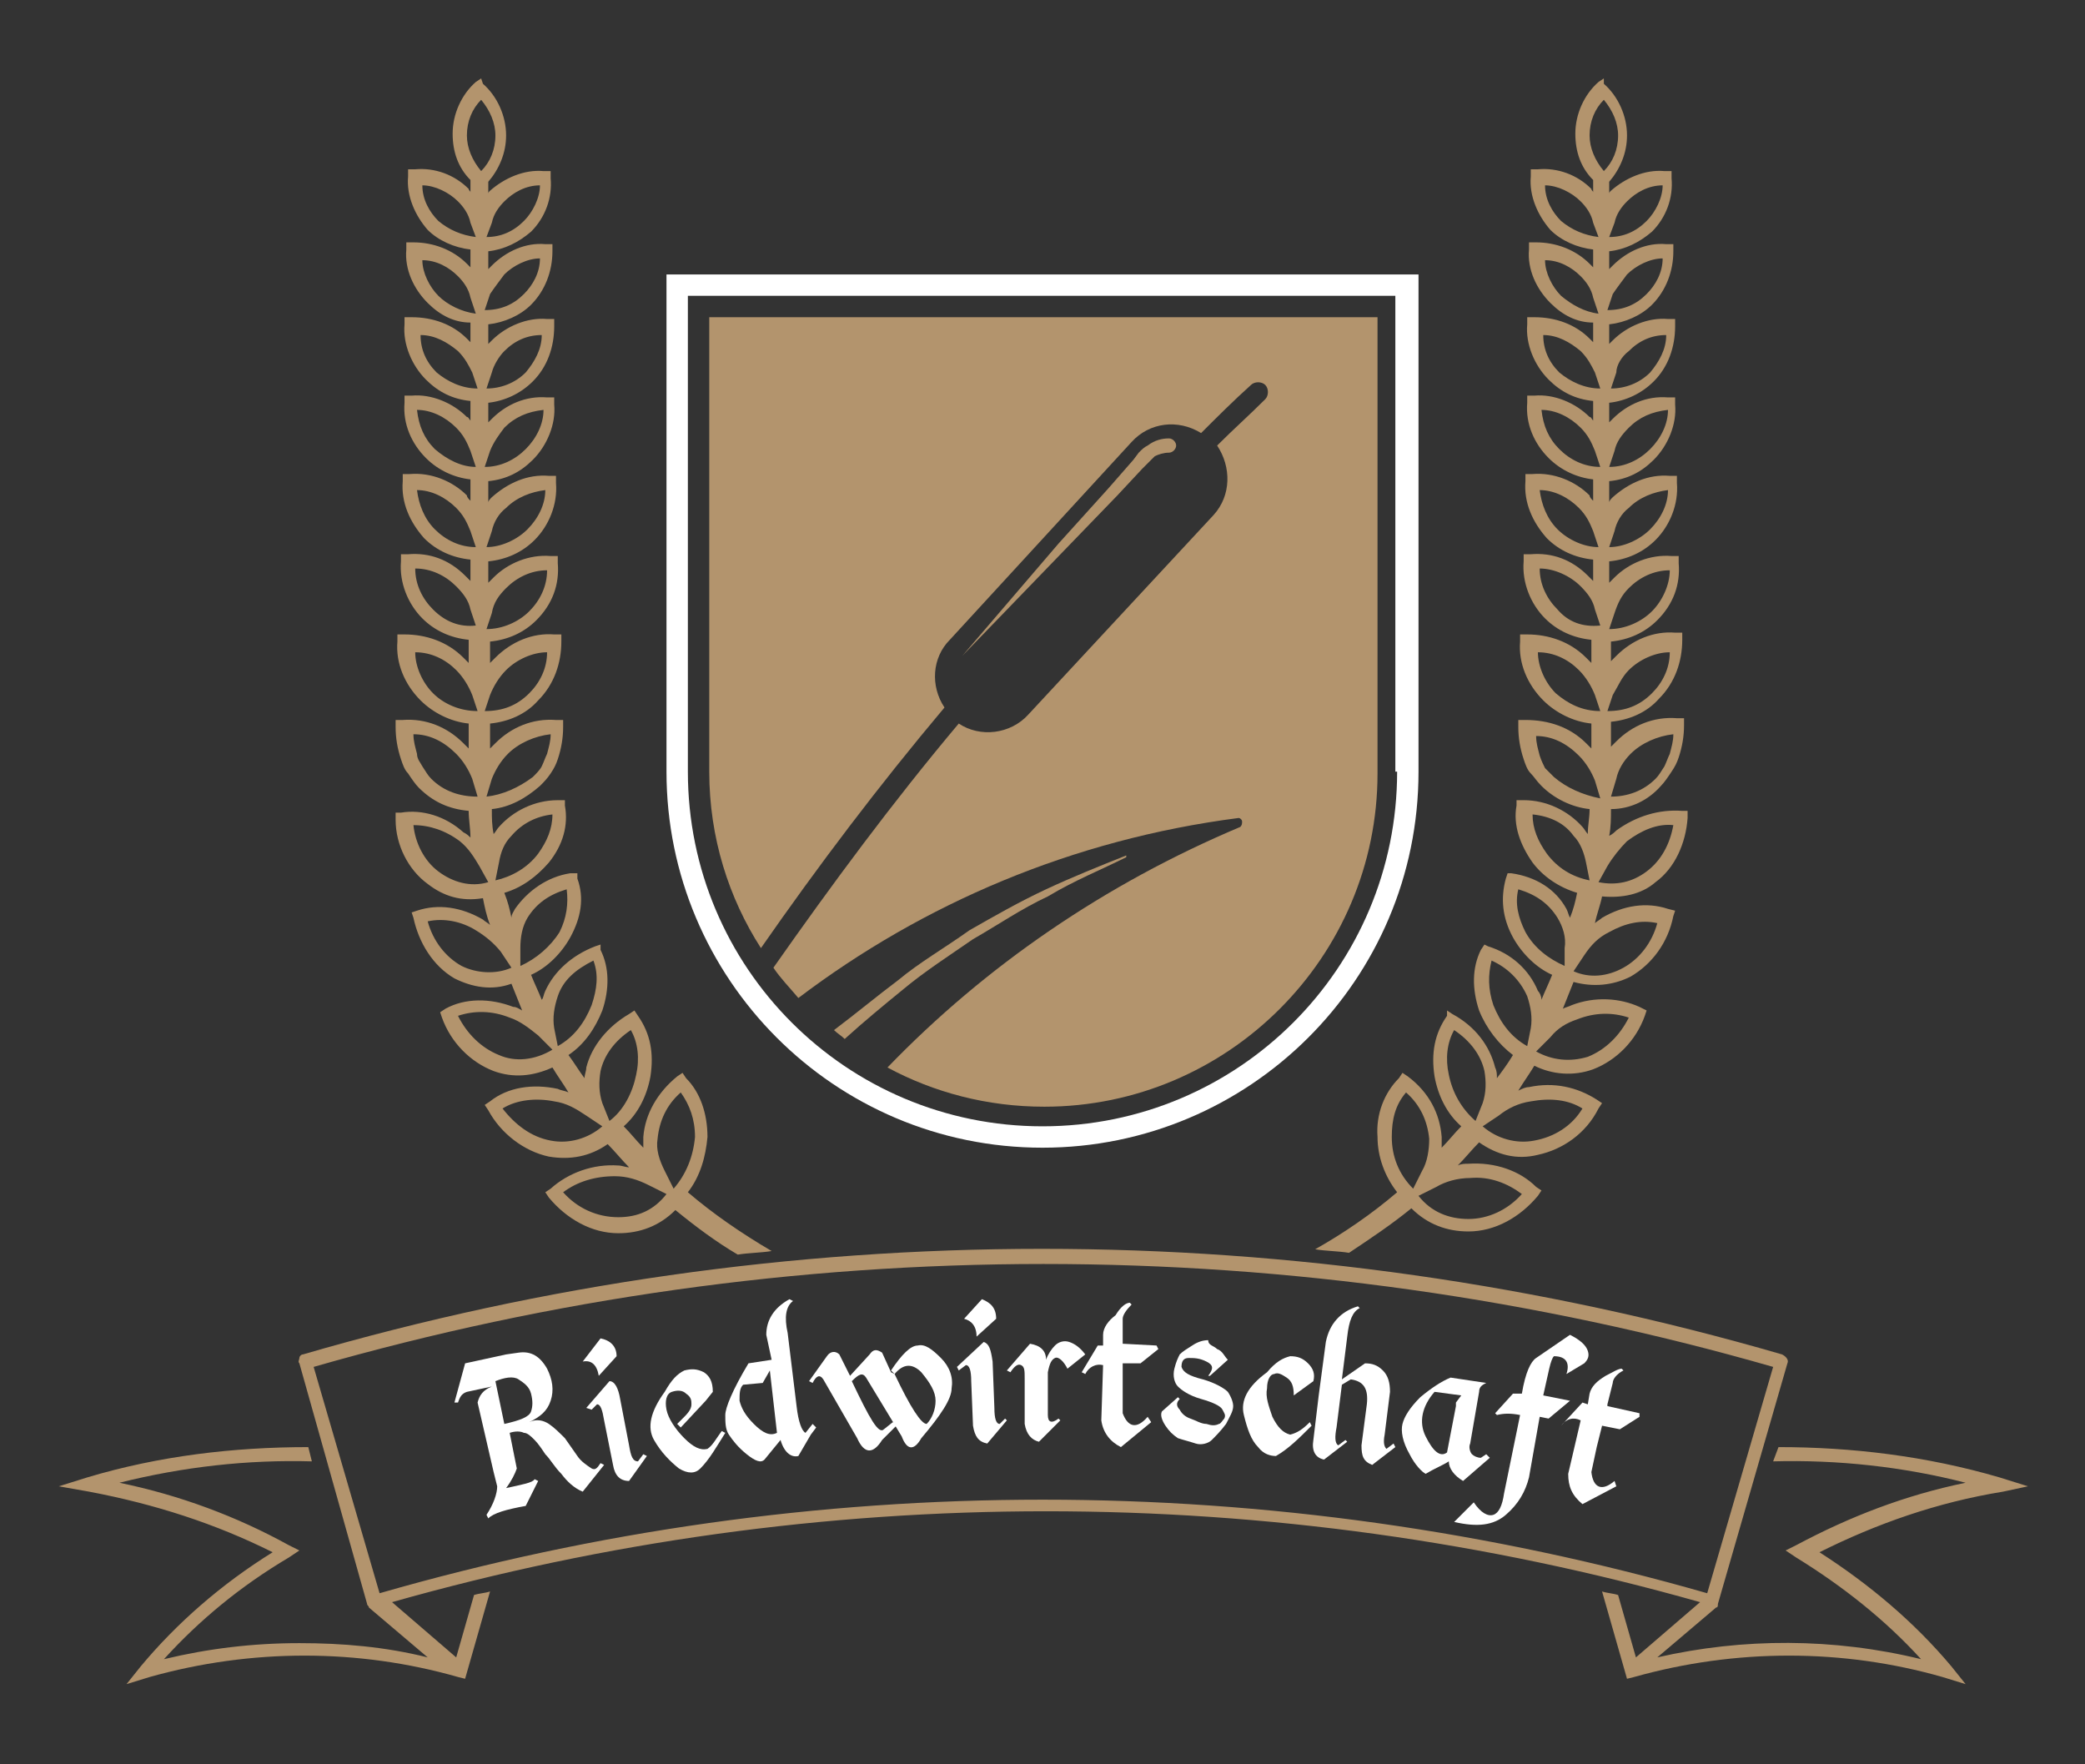
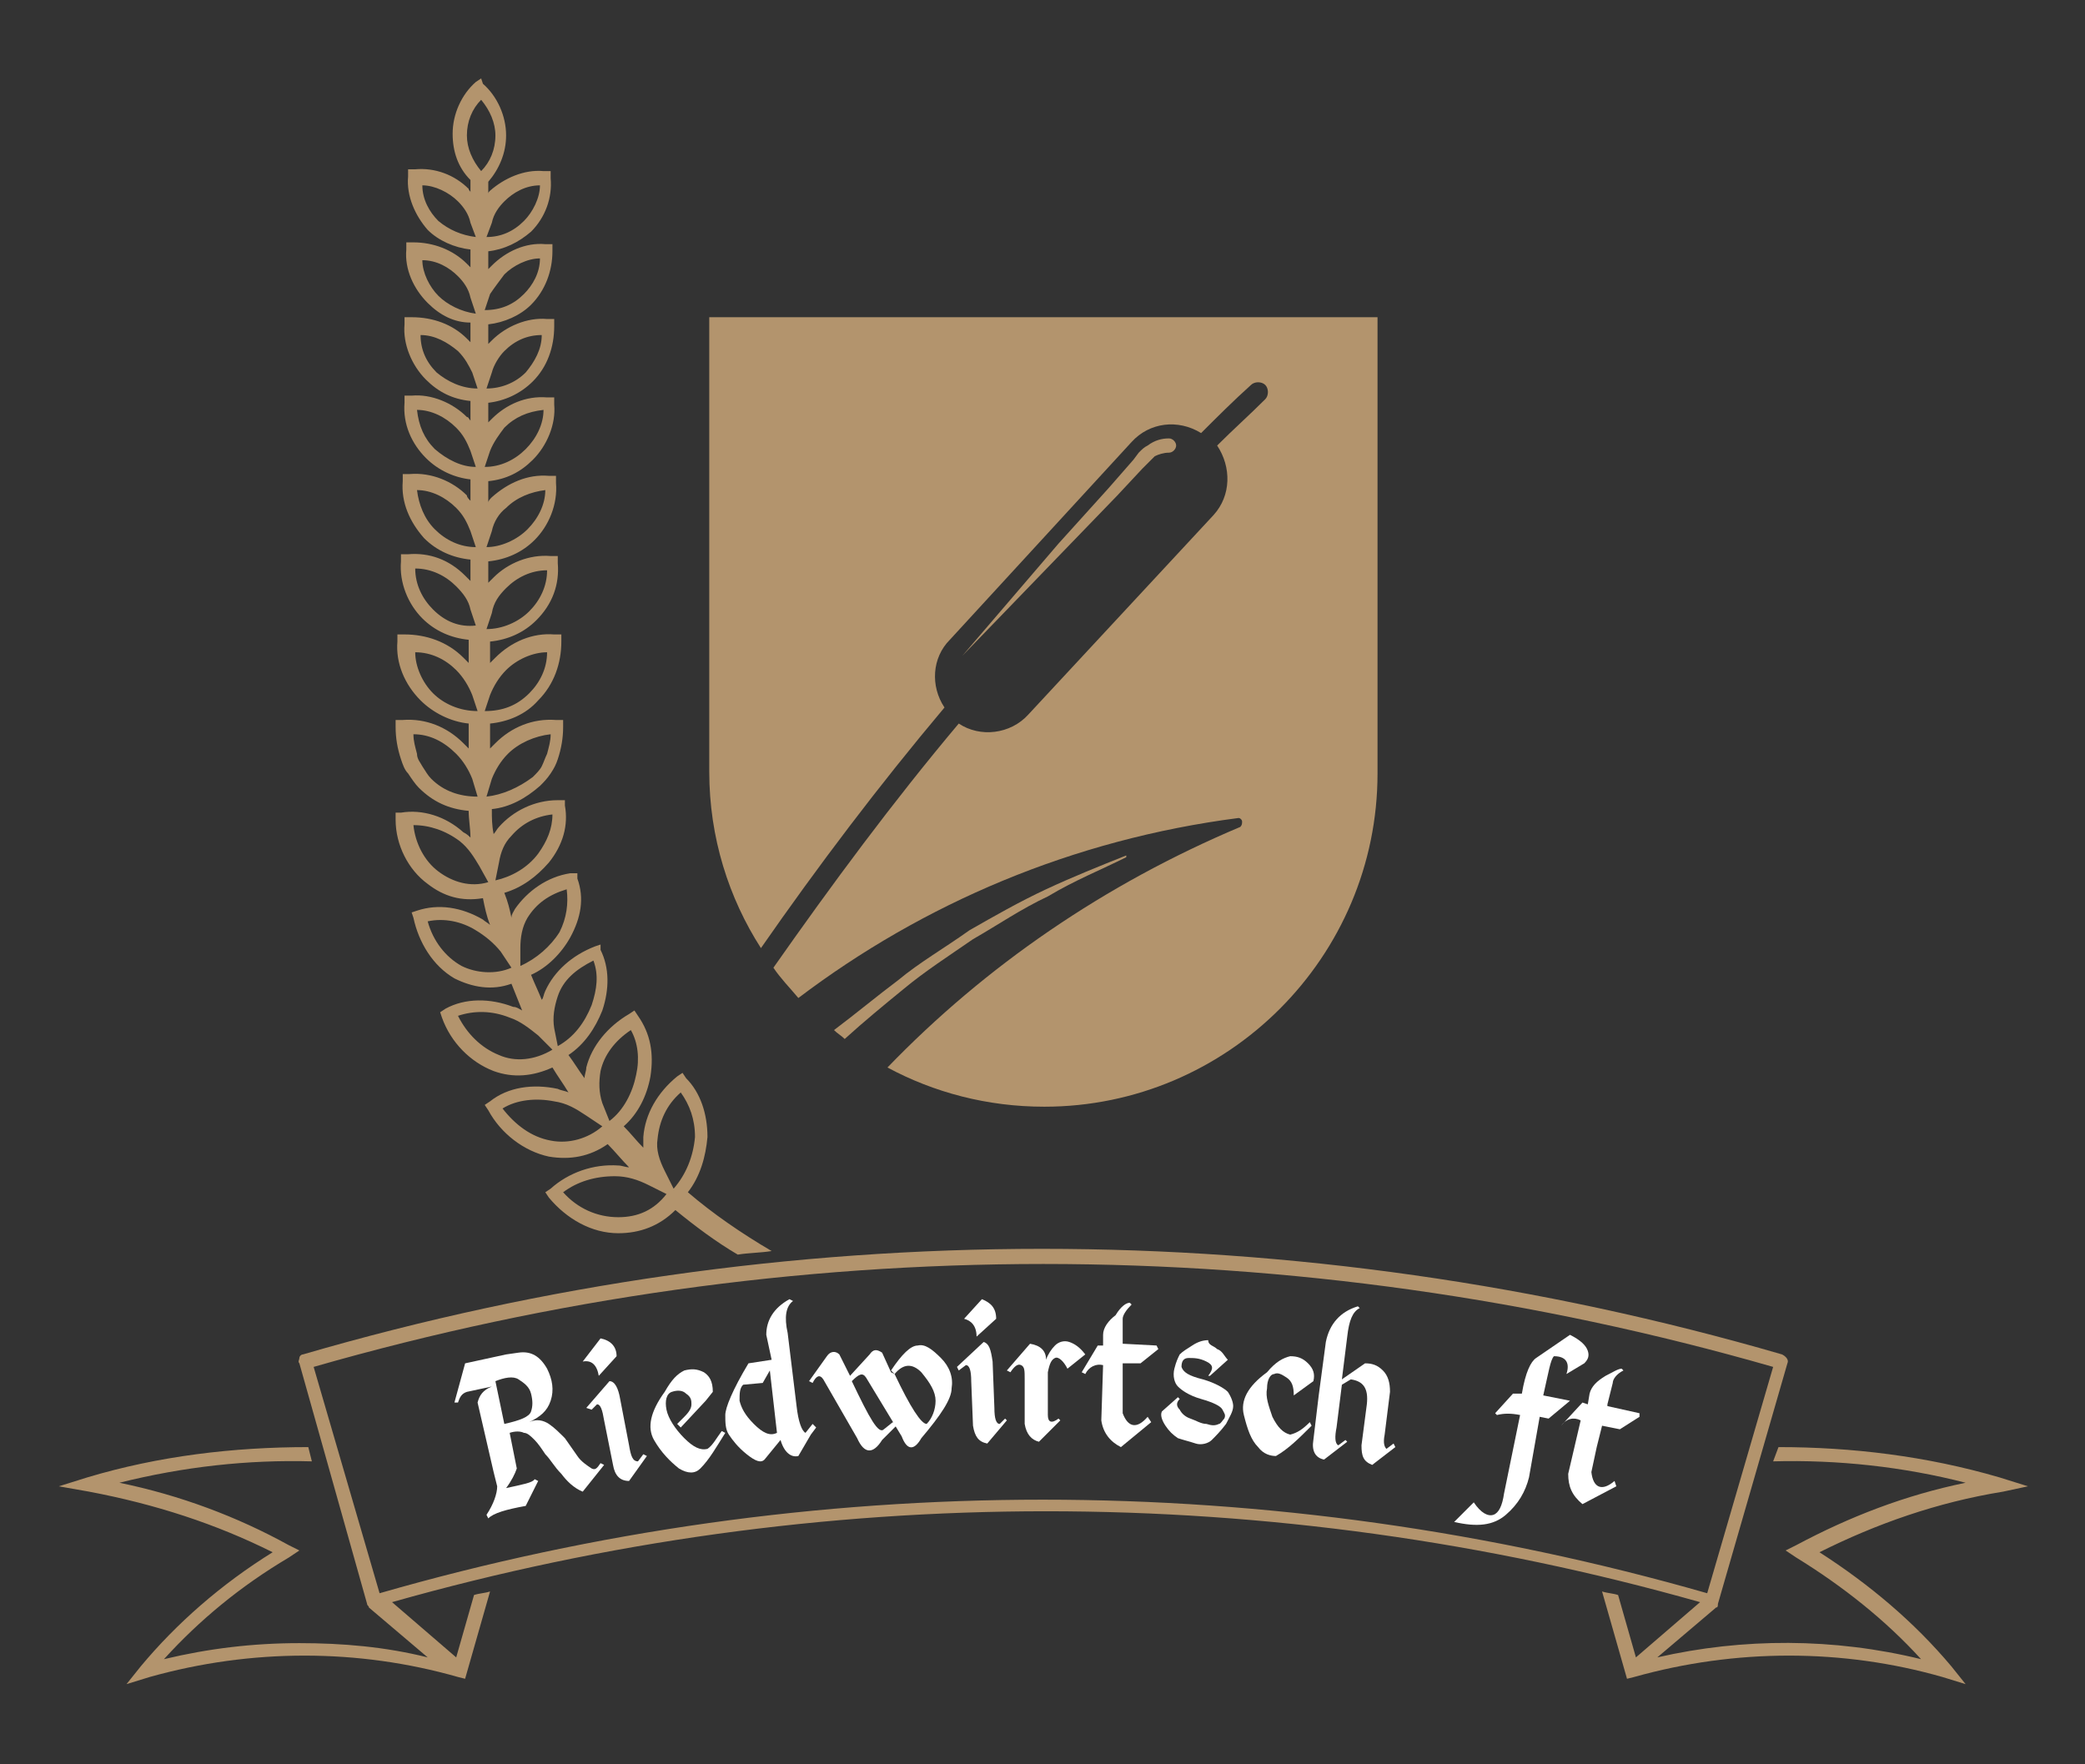
<svg xmlns="http://www.w3.org/2000/svg" version="1.1" id="Layer_1" x="0px" y="0px" viewBox="0 0 117 99" style="enable-background:new 0 0 117 99;" xml:space="preserve">
  <rect x="0" y="0" width="117" height="99" fill="#333333" stroke="none" />
  <style type="text/css">
	.st0{fill:#FFFFFF;}
	.st1{fill:#B3946D;}
</style>
  <g>
    <g id="Wappen_2_">
-       <path class="st0" d="M78.4,15.4H38.6h-1.2v1.2v26.7c0,11.6,9.4,21.1,21.1,21.1c11.6,0,21.1-9.4,21.1-21.1V16.6v-1.2H78.4z     M78.4,43.3c0,11-8.9,19.9-19.9,19.9s-19.9-8.9-19.9-19.9V16.6h39.7V43.3z" />
      <path class="st1" d="M39.8,17.8v25.5c0,3.7,1.1,7.1,2.9,9.9c3.2-4.6,6.6-9.1,10.3-13.5c-0.8-1.2-0.7-2.8,0.3-3.8l10.2-11.1    c1-1.1,2.6-1.3,3.9-0.5c0.9-0.9,1.8-1.8,2.8-2.7c0.2-0.2,0.6-0.2,0.8,0c0.2,0.2,0.2,0.6,0,0.8c-0.9,0.9-1.8,1.7-2.7,2.6    c0.8,1.2,0.8,2.8-0.2,3.9L57.7,40.1c-1,1.1-2.7,1.3-3.9,0.5c-3.7,4.4-7.1,9-10.4,13.7c0.4,0.6,0.9,1.1,1.4,1.7    c7-5.3,15.4-8.9,24.7-10.1c0.1,0,0.2,0.1,0.2,0.2c0,0.1,0,0.2-0.1,0.3c-7.6,3.2-14.3,7.8-19.8,13.5c2.6,1.4,5.6,2.2,8.8,2.2    c10.3,0,18.7-8.4,18.7-18.7V17.8H39.8z" />
      <path class="st1" d="M63.2,48.1L63.2,48.1C63.3,48.1,63.3,48.1,63.2,48.1c0-0.1,0-0.1,0-0.1c-1.5,0.6-3,1.2-4.5,1.9    c-1.5,0.7-2.9,1.5-4.3,2.3C53,53.2,51.6,54,50.4,55c-1.2,0.9-2.4,1.9-3.6,2.8c0.2,0.2,0.4,0.3,0.6,0.5c1.1-1,2.2-1.9,3.3-2.8    c1.2-1,2.6-1.9,3.9-2.8c1.4-0.8,2.7-1.7,4.2-2.4C60.3,49.4,61.8,48.8,63.2,48.1z" />
      <path class="st1" d="M54,36.8C54.1,36.8,54.1,36.8,54,36.8l5.8-6l2.9-3l1.4-1.5l0.4-0.4c0.1-0.1,0.2-0.2,0.3-0.3    c0.2-0.1,0.5-0.2,0.8-0.2c0,0,0,0,0,0c0.2,0,0.4-0.2,0.4-0.4c0-0.2-0.2-0.4-0.4-0.4c-0.4,0-0.8,0.1-1.2,0.4    c-0.2,0.1-0.3,0.2-0.5,0.4l-0.3,0.4l-1.4,1.6l-2.8,3.1L54,36.8C54,36.7,54,36.7,54,36.8z" />
    </g>
    <g id="Krone_2_">
-       <path class="st1" d="M90.7,46.6c-0.1,0.1-0.2,0.2-0.4,0.3c0.1-0.5,0.1-1,0.1-1.5c1.1,0,2.1-0.5,2.8-1.3c0.2-0.2,0.4-0.5,0.6-0.8    c0.2-0.3,0.3-0.5,0.4-0.8c0.2-0.6,0.3-1.2,0.3-1.8l0-0.4l-0.4,0c-1.3-0.1-2.5,0.4-3.4,1.3c-0.1,0.1-0.2,0.2-0.3,0.3l0-1.4    c1-0.1,2-0.5,2.7-1.3c0.9-0.9,1.3-2.1,1.3-3.3l0-0.4l-0.4,0c-1.2-0.1-2.4,0.4-3.3,1.3c-0.1,0.1-0.2,0.2-0.3,0.3V36    c1-0.1,1.9-0.5,2.6-1.2c0.9-0.9,1.3-2,1.2-3.2l0-0.4l-0.4,0c-1.2-0.1-2.4,0.4-3.2,1.2c-0.1,0.1-0.2,0.2-0.3,0.3v-1.2    c1-0.1,1.9-0.5,2.6-1.2c0.8-0.8,1.3-2,1.2-3.2l0-0.4l-0.4,0c-1.2-0.1-2.3,0.4-3.2,1.2c-0.1,0.1-0.2,0.2-0.2,0.3V27    c1-0.1,1.8-0.5,2.5-1.2c0.8-0.8,1.3-2,1.2-3.1l0-0.4l-0.4,0c-1.2-0.1-2.3,0.4-3.1,1.2c-0.1,0.1-0.1,0.1-0.2,0.2v-1.1    c0.9-0.1,1.8-0.5,2.5-1.2c0.8-0.8,1.2-1.9,1.2-3.1l0-0.4l-0.4,0c-1.1-0.1-2.3,0.4-3.1,1.2c-0.1,0.1-0.1,0.1-0.2,0.2v-1.1    c0.9-0.1,1.8-0.5,2.4-1.1c0.8-0.8,1.2-1.9,1.2-3l0-0.4l-0.4,0c-1.1-0.1-2.2,0.4-3,1.2c-0.1,0.1-0.1,0.1-0.2,0.2v-1    c0.9-0.1,1.7-0.5,2.4-1.1c0.8-0.8,1.2-1.9,1.1-3l0-0.4l-0.4,0c-1.1-0.1-2.2,0.4-3,1.1c-0.1,0.1-0.1,0.1-0.1,0.2v-0.7c0,0,0,0,0,0    c0.6-0.7,1-1.6,1-2.6c0-1.1-0.5-2.2-1.3-2.9L90,4.4l-0.3,0.2c-0.8,0.7-1.3,1.8-1.3,2.9c0,1,0.3,1.9,1,2.6c0,0,0,0,0,0v0.7    c0-0.1-0.1-0.1-0.1-0.2c-0.8-0.8-1.9-1.2-3-1.1l-0.4,0l0,0.4c-0.1,1.1,0.4,2.2,1.1,3c0.6,0.6,1.5,1,2.4,1.1v1    c-0.1-0.1-0.1-0.1-0.2-0.2c-0.8-0.8-1.9-1.2-3-1.2l-0.4,0l0,0.4c-0.1,1.1,0.4,2.2,1.2,3c0.7,0.7,1.5,1.1,2.4,1.1v1.1    c-0.1-0.1-0.1-0.1-0.2-0.2c-0.8-0.8-1.9-1.2-3.1-1.2l-0.4,0l0,0.4c-0.1,1.1,0.4,2.3,1.2,3.1c0.7,0.7,1.5,1.1,2.5,1.2v1.1    c-0.1-0.1-0.1-0.2-0.2-0.2c-0.8-0.8-2-1.3-3.1-1.2l-0.4,0l0,0.4c-0.1,1.2,0.4,2.3,1.2,3.1c0.7,0.7,1.6,1.1,2.5,1.2v1.2    c-0.1-0.1-0.2-0.2-0.2-0.3c-0.8-0.8-2-1.3-3.2-1.2l-0.4,0l0,0.4c-0.1,1.2,0.4,2.3,1.2,3.2c0.7,0.7,1.6,1.1,2.6,1.2v1.2    c-0.1-0.1-0.2-0.2-0.3-0.3c-0.9-0.9-2-1.3-3.2-1.2l-0.4,0l0,0.4c-0.1,1.2,0.4,2.4,1.2,3.2c0.7,0.7,1.6,1.1,2.6,1.2v1.3    c-0.1-0.1-0.2-0.2-0.3-0.3c-0.9-0.9-2.1-1.3-3.3-1.3l-0.4,0l0,0.4c-0.1,1.2,0.4,2.4,1.3,3.3c0.7,0.7,1.7,1.2,2.7,1.3l0,1.4    c-0.1-0.1-0.2-0.2-0.3-0.3c-0.9-0.9-2.1-1.3-3.4-1.3l-0.4,0l0,0.4c0,0.6,0.1,1.2,0.3,1.8c0.1,0.3,0.2,0.6,0.4,0.8    c0.2,0.2,0.3,0.4,0.6,0.7c0.7,0.7,1.7,1.2,2.7,1.3c0,0.5-0.1,0.9-0.1,1.4c-0.1-0.1-0.2-0.3-0.3-0.4c-0.8-0.9-2-1.5-3.3-1.5l-0.4,0    l0,0.3c-0.2,1.1,0.2,2.2,0.9,3.2c0.6,0.8,1.5,1.4,2.5,1.7c-0.1,0.5-0.2,0.9-0.4,1.4c-0.1-0.2-0.1-0.3-0.2-0.5    c-0.6-1.1-1.7-1.8-3.1-2L84.6,49l-0.1,0.3c-0.3,1.1-0.2,2.2,0.4,3.3c0.5,0.9,1.3,1.7,2.2,2.1c-0.2,0.5-0.4,0.9-0.6,1.4    c0-0.2-0.1-0.4-0.2-0.5c-0.5-1.2-1.5-2.1-2.8-2.5L83.3,53l-0.2,0.3c-0.5,1-0.5,2.2-0.1,3.4c0.4,1,1.1,1.9,1.9,2.5    c-0.3,0.5-0.6,0.9-0.9,1.3c0-0.2,0-0.4-0.1-0.6c-0.3-1.2-1.1-2.3-2.4-3l-0.3-0.2L81.2,57c-0.7,1-0.9,2.1-0.7,3.4    c0.2,1.1,0.7,2.1,1.5,2.8c-0.4,0.4-0.7,0.8-1.1,1.2c0-0.2,0-0.4,0-0.6c-0.1-1.3-0.7-2.5-1.9-3.4l-0.3-0.2l-0.2,0.3    c-0.8,0.8-1.3,2-1.2,3.3c0,1.1,0.4,2.2,1.1,3.1c-1.4,1.2-3,2.3-4.6,3.2c0.6,0.1,1.3,0.1,1.9,0.2c1.2-0.8,2.4-1.6,3.5-2.5    c0.9,0.9,2,1.3,3.2,1.3c1.5,0,2.9-0.8,3.9-2l0.2-0.3l-0.3-0.2c-0.9-0.9-2.3-1.4-3.8-1.3c-0.2,0-0.4,0-0.6,0.1    c0.4-0.4,0.8-0.9,1.2-1.3c1,0.7,2.1,1,3.3,0.7c1.4-0.3,2.7-1.2,3.4-2.6l0.2-0.3l-0.3-0.2c-1.1-0.7-2.4-1-3.8-0.7    c-0.2,0-0.4,0.1-0.6,0.2c0.3-0.5,0.6-0.9,0.9-1.4c1,0.5,2.2,0.6,3.3,0.2c1.3-0.5,2.4-1.6,2.9-3l0.1-0.3L92,56.5    c-1.1-0.5-2.5-0.6-3.8-0.1c-0.2,0.1-0.3,0.1-0.5,0.2c0.2-0.5,0.4-1,0.6-1.5c1.1,0.3,2.2,0.2,3.2-0.3c1.2-0.7,2.1-1.9,2.4-3.4    l0.1-0.3L93.6,51c-1.2-0.4-2.5-0.2-3.7,0.5c-0.1,0.1-0.3,0.2-0.4,0.3c0.1-0.5,0.3-1,0.4-1.5c1.1,0.1,2.2-0.1,3-0.8    c1.1-0.8,1.7-2.2,1.8-3.6l0-0.4l-0.3,0C93.1,45.4,91.8,45.8,90.7,46.6z M78.1,63.8c0-1,0.2-1.8,0.8-2.5c0.8,0.7,1.2,1.6,1.3,2.6    c0,0.6-0.1,1.3-0.4,1.8l-0.5,1C78.5,65.9,78.1,64.9,78.1,63.8z M82.5,66.1c1.1-0.1,2.1,0.3,2.9,0.9c-0.8,0.9-1.9,1.4-3,1.4    c-1.1,0-2.1-0.4-2.8-1.3l1-0.5C81.1,66.3,81.8,66.1,82.5,66.1z M82.8,62.9c-0.8-0.7-1.3-1.6-1.5-2.6c-0.2-0.9-0.1-1.8,0.3-2.5    c0.9,0.6,1.5,1.4,1.7,2.3c0.1,0.6,0.1,1.2-0.1,1.8L82.8,62.9z M85.9,61.8c1.1-0.2,2.1-0.1,2.9,0.4c-0.6,1-1.6,1.6-2.7,1.8    c-1,0.2-2.1-0.1-2.9-0.8l0.9-0.6C84.6,62.2,85.2,61.9,85.9,61.8z M85.9,57.7l-0.2,1c-0.9-0.5-1.5-1.3-1.9-2.3    c-0.3-0.9-0.3-1.7-0.1-2.5c0.9,0.4,1.6,1.1,2,2C85.9,56.5,86,57.1,85.9,57.7z M88.5,57.2c1-0.4,2-0.4,2.9-0.1    c-0.5,1-1.3,1.8-2.3,2.2c-1,0.3-2,0.2-2.9-0.3l0.8-0.8C87.4,57.7,87.9,57.4,88.5,57.2z M87.8,54.2c-0.9-0.4-1.7-1-2.2-1.9    c-0.4-0.8-0.6-1.6-0.4-2.4c1,0.3,1.7,0.8,2.2,1.6c0.3,0.5,0.5,1.1,0.4,1.7L87.8,54.2z M91.5,42.3c0.6-0.6,1.5-1,2.4-1.1    c0,0.4-0.1,0.7-0.2,1.1c-0.1,0.2-0.2,0.5-0.3,0.7c-0.2,0.3-0.3,0.5-0.5,0.7c-0.7,0.7-1.6,1-2.5,1l0.3-1    C90.8,43.2,91.1,42.7,91.5,42.3z M91.4,37.6c0.6-0.6,1.5-1,2.3-1c0,0.9-0.4,1.7-1,2.3c-0.7,0.7-1.5,1-2.5,1l0.3-0.9    C90.8,38.5,91,38,91.4,37.6z M91.4,33c0.6-0.6,1.4-1,2.3-1c0,0.8-0.4,1.7-1,2.3c-0.6,0.6-1.5,1-2.4,1l0.3-0.9    C90.8,33.8,91,33.4,91.4,33z M91.4,28.5c0.6-0.6,1.4-0.9,2.2-1c0,0.8-0.4,1.6-1,2.2c-0.6,0.6-1.5,1-2.3,1l0.3-0.9    C90.7,29.3,91,28.8,91.4,28.5z M91.4,24c0.6-0.6,1.3-0.9,2.2-1c0,0.8-0.4,1.6-1,2.2c-0.6,0.6-1.4,1-2.3,1l0.3-0.9    C90.7,24.8,91,24.4,91.4,24z M91.4,19.7c0.6-0.6,1.3-0.9,2.1-0.9c0,0.8-0.4,1.5-0.9,2.1c-0.6,0.6-1.4,0.9-2.2,0.9l0.3-0.9    C90.7,20.5,91,20,91.4,19.7z M91.3,15.4c0.5-0.5,1.3-0.9,2-0.9c0,0.8-0.4,1.5-0.9,2c-0.6,0.6-1.3,0.9-2.2,0.9l0.3-0.9    C90.7,16.2,91,15.8,91.3,15.4z M91.3,11.3c0.5-0.5,1.2-0.9,2-0.9c0,0.7-0.4,1.5-0.9,2c-0.6,0.6-1.3,0.9-2.1,0.9l0.3-0.8    C90.7,12,91,11.6,91.3,11.3z M89.2,7.6c0-0.8,0.3-1.5,0.8-2c0.5,0.6,0.8,1.3,0.8,2c0,0.8-0.3,1.5-0.8,2C89.5,9,89.2,8.3,89.2,7.6z     M87.6,12.4c-0.5-0.5-0.9-1.2-0.9-2c0.7,0,1.5,0.4,2,0.9c0.3,0.3,0.6,0.7,0.7,1.2l0.3,0.8C88.9,13.2,88.2,12.9,87.6,12.4z     M87.6,16.6c-0.5-0.5-0.9-1.3-0.9-2c0.8,0,1.5,0.4,2,0.9c0.3,0.3,0.6,0.7,0.7,1.2l0.3,0.9C88.9,17.5,88.2,17.1,87.6,16.6z     M87.5,20.9c-0.6-0.6-0.9-1.3-0.9-2.1c0.8,0,1.5,0.4,2.1,0.9c0.4,0.4,0.6,0.8,0.8,1.2l0.3,0.9C88.9,21.8,88.1,21.4,87.5,20.9z     M87.5,25.2c-0.6-0.6-0.9-1.3-1-2.2c0.8,0,1.6,0.4,2.2,1c0.4,0.4,0.6,0.8,0.8,1.3l0.3,0.9C88.9,26.2,88.1,25.8,87.5,25.2z     M87.4,29.7c-0.6-0.6-0.9-1.4-1-2.2c0.8,0,1.6,0.4,2.2,1c0.4,0.4,0.6,0.8,0.8,1.3l0.3,0.9C88.9,30.7,88,30.3,87.4,29.7z     M87.4,34.2c-0.6-0.6-1-1.4-1-2.3c0.8,0,1.7,0.4,2.3,1c0.4,0.4,0.7,0.8,0.8,1.3l0.3,0.9C88.8,35.2,88,34.9,87.4,34.2z M87.3,38.9    c-0.6-0.6-1-1.5-1-2.3c0.9,0,1.7,0.4,2.3,1c0.4,0.4,0.7,0.9,0.9,1.4l0.3,0.9C88.8,39.9,88,39.5,87.3,38.9z M86.8,47.9    c-0.5-0.7-0.8-1.4-0.8-2.2c1,0.1,1.8,0.5,2.3,1.2c0.4,0.4,0.6,1,0.7,1.5l0.2,1C88.2,49.2,87.4,48.7,86.8,47.9z M90.3,52.3    c0.9-0.5,1.8-0.7,2.7-0.5c-0.3,1.1-1,2-1.9,2.5c-0.9,0.5-1.9,0.6-2.8,0.2l0.6-0.9C89.3,53,89.7,52.6,90.3,52.3z M87.2,43.6    c-0.2-0.2-0.4-0.4-0.5-0.5c-0.1-0.2-0.2-0.4-0.3-0.7c-0.1-0.4-0.2-0.7-0.2-1.1c0.9,0,1.7,0.4,2.4,1.1c0.4,0.4,0.7,0.9,0.9,1.4    l0.3,1C88.8,44.6,87.9,44.2,87.2,43.6z M92.4,48.9c-0.8,0.6-1.7,0.8-2.7,0.6l0.5-0.9c0.3-0.5,0.7-1,1.1-1.4c0.8-0.6,1.7-1,2.6-0.9    C93.7,47.4,93.2,48.3,92.4,48.9z" />
      <path class="st1" d="M38.6,66.9c0.7-0.9,1-2,1.1-3.1c0-1.3-0.4-2.5-1.2-3.3l-0.2-0.3l-0.3,0.2c-1.1,0.9-1.8,2.1-1.9,3.4    c0,0.2,0,0.4,0,0.6c-0.4-0.4-0.7-0.8-1.1-1.2c0.8-0.7,1.3-1.7,1.5-2.8c0.2-1.3,0-2.4-0.7-3.4l-0.2-0.3l-0.3,0.2    c-1.2,0.7-2.1,1.8-2.4,3c0,0.2-0.1,0.4-0.1,0.6c-0.3-0.4-0.6-0.9-0.9-1.3c0.9-0.6,1.5-1.5,1.9-2.5c0.4-1.2,0.4-2.4-0.1-3.4    L33.7,53l-0.3,0.1c-1.3,0.5-2.3,1.4-2.8,2.5c-0.1,0.2-0.1,0.4-0.2,0.5c-0.2-0.5-0.4-0.9-0.6-1.4c0.9-0.4,1.7-1.2,2.2-2.1    c0.6-1.1,0.8-2.2,0.4-3.3L32.4,49L32,49c-1.3,0.2-2.4,1-3.1,2c-0.1,0.2-0.2,0.3-0.2,0.5c-0.1-0.5-0.2-0.9-0.4-1.4    c1-0.3,1.8-0.9,2.5-1.7c0.8-1,1.1-2.1,0.9-3.2l0-0.3l-0.4,0c-1.3,0-2.5,0.6-3.3,1.5c-0.1,0.1-0.2,0.3-0.3,0.4    c-0.1-0.5-0.1-0.9-0.1-1.4c1-0.1,1.9-0.6,2.7-1.3c0.2-0.2,0.4-0.4,0.6-0.7c0.2-0.3,0.3-0.5,0.4-0.8c0.2-0.6,0.3-1.2,0.3-1.8l0-0.4    l-0.4,0c-1.3-0.1-2.5,0.4-3.4,1.3c-0.1,0.1-0.2,0.2-0.3,0.3l0-1.4c1-0.1,2-0.5,2.7-1.3c0.9-0.9,1.3-2.1,1.3-3.3l0-0.4l-0.4,0    c-1.2-0.1-2.4,0.4-3.3,1.3c-0.1,0.1-0.2,0.2-0.3,0.3V36c1-0.1,1.9-0.5,2.6-1.2c0.9-0.9,1.3-2,1.2-3.2l0-0.4l-0.4,0    c-1.2-0.1-2.4,0.4-3.2,1.2c-0.1,0.1-0.2,0.2-0.3,0.3v-1.2c1-0.1,1.9-0.5,2.6-1.2c0.8-0.8,1.3-2,1.2-3.2l0-0.4l-0.4,0    c-1.2-0.1-2.3,0.4-3.2,1.2c-0.1,0.1-0.2,0.2-0.2,0.3V27c1-0.1,1.8-0.5,2.5-1.2c0.8-0.8,1.3-2,1.2-3.1l0-0.4l-0.4,0    c-1.2-0.1-2.3,0.4-3.1,1.2c-0.1,0.1-0.1,0.1-0.2,0.2v-1.1c0.9-0.1,1.8-0.5,2.5-1.2c0.8-0.8,1.2-1.9,1.2-3.1l0-0.4l-0.4,0    c-1.1-0.1-2.3,0.4-3.1,1.2c-0.1,0.1-0.1,0.1-0.2,0.2v-1.1c0.9-0.1,1.8-0.5,2.4-1.1c0.8-0.8,1.2-1.9,1.2-3l0-0.4l-0.4,0    c-1.1-0.1-2.2,0.4-3,1.2c-0.1,0.1-0.1,0.1-0.2,0.2v-1c0.9-0.1,1.7-0.5,2.4-1.1c0.8-0.8,1.2-1.9,1.1-3l0-0.4l-0.4,0    c-1.1-0.1-2.2,0.4-3,1.1c-0.1,0.1-0.1,0.1-0.1,0.2v-0.7c0,0,0,0,0,0c0.6-0.7,1-1.6,1-2.6c0-1.1-0.5-2.2-1.3-2.9L27,4.4l-0.3,0.2    c-0.8,0.7-1.3,1.8-1.3,2.9c0,1,0.3,1.9,1,2.6c0,0,0,0,0,0v0.7c0-0.1-0.1-0.1-0.1-0.2c-0.8-0.8-1.9-1.2-3-1.1l-0.4,0l0,0.4    c-0.1,1.1,0.4,2.2,1.1,3c0.6,0.6,1.5,1,2.4,1.1v1c-0.1-0.1-0.1-0.1-0.2-0.2c-0.8-0.8-1.9-1.2-3-1.2l-0.4,0l0,0.4    c-0.1,1.1,0.4,2.2,1.2,3c0.7,0.7,1.5,1.1,2.4,1.1v1.1c-0.1-0.1-0.1-0.1-0.2-0.2c-0.8-0.8-1.9-1.2-3.1-1.2l-0.4,0l0,0.4    c-0.1,1.1,0.4,2.3,1.2,3.1c0.7,0.7,1.5,1.1,2.5,1.2v1.1c-0.1-0.1-0.1-0.2-0.2-0.2c-0.8-0.8-2-1.3-3.1-1.2l-0.4,0l0,0.4    c-0.1,1.2,0.4,2.3,1.2,3.1c0.7,0.7,1.6,1.1,2.5,1.2v1.2c-0.1-0.1-0.2-0.2-0.2-0.3c-0.8-0.8-2-1.3-3.2-1.2l-0.4,0l0,0.4    c-0.1,1.2,0.4,2.3,1.2,3.2c0.7,0.7,1.6,1.1,2.6,1.2v1.2c-0.1-0.1-0.2-0.2-0.3-0.3c-0.9-0.9-2-1.3-3.2-1.2l-0.4,0l0,0.4    c-0.1,1.2,0.4,2.4,1.2,3.2c0.7,0.7,1.6,1.1,2.6,1.2v1.3c-0.1-0.1-0.2-0.2-0.3-0.3c-0.9-0.9-2.1-1.3-3.3-1.3l-0.4,0l0,0.4    c-0.1,1.2,0.4,2.4,1.3,3.3c0.7,0.7,1.7,1.2,2.7,1.3l0,1.4c-0.1-0.1-0.2-0.2-0.3-0.3c-0.9-0.9-2.1-1.4-3.4-1.3l-0.4,0l0,0.4    c0,0.6,0.1,1.2,0.3,1.8c0.1,0.3,0.2,0.6,0.4,0.8c0.2,0.3,0.4,0.6,0.6,0.8c0.8,0.8,1.7,1.2,2.8,1.3c0,0.5,0.1,1,0.1,1.5    c-0.1-0.1-0.2-0.2-0.4-0.3c-1-0.9-2.3-1.3-3.5-1.1l-0.3,0l0,0.4c0,1.4,0.7,2.8,1.8,3.6c0.9,0.7,1.9,1,3.1,0.8    c0.1,0.5,0.2,1,0.4,1.5c-0.1-0.1-0.3-0.2-0.4-0.3c-1.2-0.7-2.5-0.9-3.7-0.5l-0.3,0.1l0.1,0.3c0.3,1.4,1.1,2.7,2.3,3.4    c1,0.5,2.1,0.7,3.2,0.3c0.2,0.5,0.4,1,0.6,1.5c-0.2-0.1-0.3-0.2-0.5-0.2c-1.3-0.5-2.7-0.5-3.8,0.1l-0.3,0.2l0.1,0.3    c0.5,1.4,1.6,2.5,2.9,3c1.1,0.4,2.2,0.3,3.3-0.2c0.3,0.5,0.6,0.9,0.9,1.4c-0.2-0.1-0.4-0.1-0.6-0.2c-1.4-0.3-2.8-0.1-3.8,0.7    l-0.3,0.2l0.2,0.3c0.7,1.3,2,2.3,3.4,2.6c1.2,0.2,2.3,0,3.3-0.7c0.4,0.4,0.8,0.9,1.2,1.3c-0.2,0-0.4-0.1-0.6-0.1    c-1.4-0.1-2.8,0.4-3.8,1.3l-0.3,0.2l0.2,0.3c1,1.2,2.4,2,3.9,2c1.2,0,2.3-0.4,3.2-1.3c1.1,0.9,2.3,1.8,3.5,2.5    c0.6-0.1,1.3-0.1,1.9-0.2C41.6,69.2,40,68.1,38.6,66.9z M28,48.4c0.1-0.6,0.3-1.1,0.7-1.5c0.6-0.7,1.4-1.1,2.3-1.2    c0,0.8-0.3,1.5-0.8,2.2c-0.6,0.8-1.5,1.3-2.4,1.5L28,48.4z M28.4,37.6c0.6-0.6,1.5-1,2.3-1c0,0.9-0.4,1.7-1,2.3    c-0.7,0.7-1.5,1-2.5,1l0.3-0.9C27.7,38.5,28,38,28.4,37.6z M28.4,33c0.6-0.6,1.4-1,2.3-1c0,0.9-0.4,1.7-1,2.3    c-0.6,0.6-1.5,1-2.4,1l0.3-0.9C27.7,33.8,28,33.4,28.4,33z M28.4,28.5c0.6-0.6,1.4-0.9,2.2-1c0,0.8-0.4,1.6-1,2.2    c-0.6,0.6-1.5,1-2.3,1l0.3-0.9C27.7,29.3,28,28.8,28.4,28.5z M28.3,24c0.6-0.6,1.3-0.9,2.2-1c0,0.8-0.4,1.6-1,2.2    c-0.6,0.6-1.4,1-2.3,1l0.3-0.9C27.7,24.8,28,24.4,28.3,24z M28.3,19.7c0.6-0.6,1.3-0.9,2.1-0.9c0,0.8-0.4,1.5-0.9,2.1    c-0.6,0.6-1.4,0.9-2.2,0.9l0.3-0.9C27.7,20.5,28,20,28.3,19.7z M28.3,15.4c0.5-0.5,1.3-0.9,2-0.9c0,0.8-0.4,1.5-0.9,2    c-0.6,0.6-1.3,0.9-2.2,0.9l0.3-0.9C27.7,16.2,28,15.8,28.3,15.4z M28.3,11.3c0.5-0.5,1.2-0.9,2-0.9c0,0.7-0.4,1.5-0.9,2    c-0.6,0.6-1.3,0.9-2.1,0.9l0.3-0.8C27.7,12,28,11.6,28.3,11.3z M26.2,7.6c0-0.8,0.3-1.5,0.8-2c0.5,0.6,0.8,1.3,0.8,2    c0,0.8-0.3,1.5-0.8,2C26.5,9,26.2,8.3,26.2,7.6z M24.6,12.4c-0.5-0.5-0.9-1.2-0.9-2c0.7,0,1.5,0.4,2,0.9c0.3,0.3,0.6,0.7,0.7,1.2    l0.3,0.8C25.9,13.2,25.2,12.9,24.6,12.4z M24.6,16.6c-0.5-0.5-0.9-1.3-0.9-2c0.8,0,1.5,0.4,2,0.9c0.3,0.3,0.6,0.7,0.7,1.2l0.3,0.9    C25.9,17.5,25.1,17.1,24.6,16.6z M24.5,20.9c-0.6-0.6-0.9-1.3-0.9-2.1c0.8,0,1.5,0.4,2.1,0.9c0.4,0.4,0.6,0.8,0.8,1.2l0.3,0.9    C25.9,21.8,25.1,21.4,24.5,20.9z M24.4,25.2c-0.6-0.6-0.9-1.3-1-2.2c0.8,0,1.6,0.4,2.2,1c0.4,0.4,0.6,0.8,0.8,1.3l0.3,0.9    C25.9,26.2,25.1,25.8,24.4,25.2z M24.4,29.7c-0.6-0.6-0.9-1.4-1-2.2c0.8,0,1.6,0.4,2.2,1c0.4,0.4,0.6,0.8,0.8,1.3l0.3,0.9    C25.8,30.7,25,30.3,24.4,29.7z M24.3,34.2c-0.6-0.6-1-1.4-1-2.3c0.9,0,1.7,0.4,2.3,1c0.4,0.4,0.7,0.8,0.8,1.3l0.3,0.9    C25.8,35.2,25,34.9,24.3,34.2z M24.3,38.9c-0.6-0.6-1-1.5-1-2.3c0.9,0,1.7,0.4,2.3,1c0.4,0.4,0.7,0.9,0.9,1.4l0.3,0.9    C25.8,39.9,24.9,39.5,24.3,38.9z M24.2,43.7c-0.2-0.2-0.3-0.4-0.5-0.7c-0.1-0.2-0.3-0.4-0.3-0.7c-0.1-0.4-0.2-0.7-0.2-1.1    c0.9,0,1.7,0.4,2.4,1.1c0.4,0.4,0.7,0.9,0.9,1.4l0.3,1C25.8,44.7,24.9,44.4,24.2,43.7z M24.6,48.9c-0.8-0.6-1.3-1.6-1.4-2.6    c0.9,0,1.8,0.3,2.6,0.9c0.5,0.4,0.8,0.9,1.1,1.4l0.5,0.9C26.4,49.8,25.4,49.5,24.6,48.9z M27.3,44.7l0.3-1c0.2-0.5,0.5-1,0.9-1.4    c0.6-0.6,1.5-1,2.4-1.1c0,0.4-0.1,0.7-0.2,1.1c-0.1,0.2-0.2,0.5-0.3,0.7c-0.1,0.2-0.3,0.4-0.5,0.6C29.1,44.2,28.2,44.6,27.3,44.7z     M25.9,54.2c-0.9-0.5-1.6-1.4-1.9-2.5c0.9-0.2,1.9,0,2.7,0.5c0.5,0.3,1,0.7,1.4,1.2l0.6,0.9C27.8,54.7,26.7,54.6,25.9,54.2z     M29.2,54.2l0-1c0-0.6,0.1-1.2,0.4-1.7c0.5-0.8,1.2-1.3,2.2-1.6c0.1,0.8,0,1.6-0.4,2.4C30.9,53.1,30.1,53.8,29.2,54.2z M28,59.2    c-1-0.4-1.8-1.2-2.3-2.2c0.9-0.3,1.9-0.3,2.9,0.1c0.6,0.2,1.1,0.6,1.6,1l0.8,0.8C30,59.5,28.9,59.6,28,59.2z M31.3,58.7l-0.2-1    c-0.1-0.6,0-1.2,0.2-1.8c0.3-0.9,1-1.5,2-2c0.3,0.8,0.2,1.6-0.1,2.5C32.8,57.4,32.2,58.2,31.3,58.7z M30.9,64    c-1.1-0.2-2-0.9-2.7-1.8c0.8-0.5,1.9-0.6,2.9-0.4c0.7,0.1,1.2,0.4,1.8,0.8l0.9,0.6C33,63.9,31.9,64.2,30.9,64z M34.2,62.9l-0.4-1    c-0.2-0.6-0.2-1.2-0.1-1.8c0.2-0.9,0.8-1.7,1.7-2.3c0.4,0.7,0.5,1.6,0.3,2.5C35.5,61.3,35,62.3,34.2,62.9z M34.7,68.3    C34.7,68.3,34.7,68.3,34.7,68.3c-1.2,0-2.3-0.5-3.1-1.4c0.8-0.6,1.8-0.9,2.9-0.9c0.7,0,1.3,0.2,1.9,0.5l1,0.5    C36.7,67.9,35.8,68.3,34.7,68.3z M37.8,66.7l-0.5-1c-0.3-0.6-0.5-1.2-0.4-1.8c0.1-1,0.5-1.9,1.3-2.6c0.5,0.7,0.8,1.5,0.8,2.5    C38.9,64.9,38.5,65.9,37.8,66.7z" />
    </g>
    <path class="st1" d="M113.8,83.4l-1.6-0.5c-4.1-1.2-8.3-1.7-12.4-1.7L99.5,82c3.6-0.1,7.3,0.3,10.8,1.2c-3.4,0.7-6.5,1.9-9.5,3.5   l-0.6,0.3l0.6,0.4c2.6,1.6,5,3.5,7,5.7c-4.9-1.2-10-1.2-14.8-0.1l3.3-2.8l0,0c0.1,0,0.1-0.1,0.1-0.2l3.9-13.5   c0.1-0.2-0.1-0.4-0.3-0.5c-27.2-7.9-55.9-7.9-83,0c-0.1,0-0.2,0.1-0.2,0.2c0,0.1-0.1,0.2,0,0.3L20.6,90c0,0.1,0.1,0.1,0.1,0.2l0,0   L24,93c-2.4-0.6-4.8-0.8-7.2-0.8c-2.6,0-5.1,0.3-7.6,0.9c2-2.2,4.3-4.1,7-5.7l0.6-0.4l-0.6-0.3c-2.9-1.6-6.1-2.8-9.5-3.5   c3.6-0.9,7.2-1.3,10.8-1.2l-0.2-0.8c-4.2,0-8.4,0.5-12.4,1.7l-1.6,0.5l1.7,0.3c3.7,0.7,7.1,1.8,10.3,3.4c-2.9,1.8-5.4,4-7.4,6.4   l-0.8,1l1.3-0.4c5.7-1.6,11.7-1.6,17.3,0l0.4,0.1l1.4-4.9c-0.3,0.1-0.6,0.1-0.9,0.2l-1,3.5l-3.6-3.1c24-6.8,49.4-6.8,73.4,0   l-3.6,3.1l-1-3.5c-0.3-0.1-0.6-0.1-0.9-0.2l1.4,4.9l0.4-0.1c5.7-1.6,11.7-1.6,17.3,0l1.3,0.4l-0.8-1c-2.1-2.5-4.6-4.6-7.4-6.4   c3.2-1.6,6.6-2.8,10.3-3.4L113.8,83.4z M21.3,89.4l-3.7-12.7c26.8-7.7,55.1-7.7,81.9,0l-3.7,12.7C71.4,82.4,45.6,82.4,21.3,89.4z" />
    <g>
      <path class="st0" d="M26.1,76.5l2.3-0.5l0.7-0.1c0.7-0.1,1.2,0.2,1.6,0.9c0.3,0.6,0.4,1.2,0.2,1.8s-0.6,0.9-1.2,1.2    c0.4-0.2,0.8-0.1,1.1,0.1s0.6,0.5,0.9,0.8c0.2,0.3,0.5,0.7,0.7,1c0.2,0.3,0.5,0.5,0.8,0.7c0.2,0.1,0.3,0,0.5-0.3l0.2,0.1l-1.2,1.5    c-0.5-0.2-0.9-0.6-1.2-1c-0.4-0.4-0.6-0.8-0.9-1.1c-0.2-0.3-0.4-0.6-0.6-0.8c-0.2-0.2-0.4-0.4-0.6-0.4c-0.2-0.1-0.5-0.1-0.8,0    l0.4,2c-0.1,0.3-0.3,0.7-0.6,1.1c0.9-0.2,1.5-0.3,1.6-0.5l0.2,0.1l-0.7,1.4c-1.1,0.2-1.8,0.4-2.1,0.7l-0.1-0.2    c0.4-0.6,0.6-1.2,0.6-1.6l-0.2-0.8l-0.9-3.9c0.1-0.4,0.3-0.7,0.8-0.9l-1.4,0.3c-0.3,0.1-0.4,0.3-0.5,0.6l-0.2,0L26.1,76.5z     M27.8,77.5l0.5,2.4c0.9-0.2,1.4-0.4,1.5-0.7c0.1-0.3,0.1-0.6,0-1c-0.1-0.4-0.4-0.6-0.7-0.8S28.3,77.3,27.8,77.5z" />
      <path class="st0" d="M33.7,75.1c0.5,0.1,0.9,0.4,0.9,1l-1,1.1c-0.1-0.6-0.4-0.9-0.9-0.8L33.7,75.1z M34.2,77.5    c0.3,0,0.5,0.4,0.6,1l0.5,2.6c0.1,0.6,0.2,0.9,0.5,0.9l0.3-0.4l0.2,0.1l-1,1.4c-0.5,0-0.8-0.3-0.9-0.9l-0.5-2.5    c-0.1-0.6-0.2-0.9-0.4-0.9l-0.3,0.3L32.9,79L34.2,77.5z" />
      <path class="st0" d="M38.4,76.9c0.4-0.1,0.7-0.1,1.1,0.1c0.3,0.2,0.5,0.5,0.5,1.1l-0.4,0.5l-1.4,1.5l-0.2-0.2l0.4-0.4    c0.3-0.3,0.4-0.5,0.4-0.7s0-0.4-0.3-0.6c-0.2-0.2-0.5-0.2-0.8-0.1c-0.3,0.1-0.4,0.5-0.3,1s0.5,1.1,1,1.6s0.9,0.7,1.3,0.6    c0.3-0.2,0.5-0.6,0.8-1l0.2,0.1c-0.5,0.8-0.9,1.5-1.4,2c-0.3,0.3-0.7,0.3-1.2,0c-0.5-0.4-1-0.9-1.4-1.6c-0.4-0.7-0.2-1.6,0.6-2.7    C37.7,77.4,38,77.1,38.4,76.9z" />
      <path class="st0" d="M44.3,72.9l0.2,0.1c-0.4,0.3-0.5,0.9-0.3,1.8l0.5,4.1c0.1,0.9,0.3,1.4,0.5,1.5l0.4-0.5l0.2,0.2l-0.3,0.4    l-0.7,1.2c-0.4,0.1-0.8-0.2-1-0.9l-0.9,1.1c-0.2,0.2-0.5,0.1-1-0.3c-0.5-0.4-0.8-0.8-1-1.1s-0.2-0.7-0.2-1.1    c0-0.4,0.4-1.4,1.3-2.9l1.3-0.2L43,74.9C43,74.1,43.4,73.4,44.3,72.9z M42.8,77.6l-1.1,0.1c-0.2,0.2-0.2,0.5-0.2,0.9    c0.1,0.4,0.3,0.8,0.8,1.3c0.5,0.5,0.9,0.7,1.3,0.5l-0.4-3.5L42.8,77.6z" />
      <path class="st0" d="M50.2,77.1L50,76.9c0.6-0.9,1.1-1.4,1.5-1.4c0.4-0.1,0.8,0.2,1.3,0.7c0.5,0.5,0.7,1.1,0.6,1.7    c0,0.6-0.6,1.5-1.7,2.8c-0.4,0.7-0.8,0.7-1.1-0.1l-2-3.3c-0.2-0.3-0.4-0.2-0.8,0.2c1,2.1,1.5,3,1.8,2.7l0.5-0.4l0.2,0.2l-0.8,0.8    c-0.5,0.8-1,0.8-1.4-0.1l-1.9-3.3c-0.2-0.3-0.4-0.2-0.6,0.2l-0.2-0.1l1-1.4c0.2-0.3,0.5-0.3,0.7-0.1l0.6,1.2l1.1-1.2    c0.2-0.3,0.4-0.3,0.7-0.1L50,77L50.2,77.1c0.9,1.9,1.5,2.8,1.8,2.8c0.3-0.3,0.5-0.8,0.5-1.3c0-0.5-0.3-1-0.8-1.6    C51.2,76.5,50.7,76.5,50.2,77.1z" />
      <path class="st0" d="M55.2,75.3c0.3,0.1,0.4,0.4,0.5,1.1l0.1,2.6c0,0.6,0.1,0.9,0.3,0.9l0.3-0.3l0.1,0.1L55.4,81    c-0.5-0.1-0.7-0.4-0.8-1l-0.1-2.5c0-0.6-0.1-0.9-0.3-0.9l-0.4,0.3l-0.1-0.2L55.2,75.3z M55.1,72.9c0.5,0.2,0.8,0.5,0.8,1.1l-1.1,1    c0-0.6-0.3-0.9-0.7-1L55.1,72.9z" />
      <path class="st0" d="M57.8,75.4c0.6,0.1,0.9,0.4,0.9,0.9c0.1-0.3,0.3-0.6,0.5-0.8s0.5-0.3,0.8-0.2c0.3,0.1,0.6,0.3,0.9,0.7l-1,0.8    c-0.2-0.4-0.5-0.7-0.7-0.6s-0.3,0.3-0.4,0.8l0,2.4c0,0.4,0.2,0.5,0.6,0.2l0.1,0.1l-1.2,1.2c-0.4-0.1-0.7-0.4-0.8-1l0-2.5    c0-0.5,0-0.7-0.2-0.8c-0.2-0.1-0.4,0.1-0.6,0.4l-0.2-0.1L57.8,75.4z" />
      <path class="st0" d="M63.4,73.1l0.1,0.1C63.2,73.5,63,73.8,63,74l0,1.3l0,0.1l1.9,0.1l0.1,0.2L64,76.5l-1,0l0,1.3l0,1.5    c0.3,0.8,0.8,0.9,1.4,0.2l0.2,0.3l-1.7,1.4c-0.6-0.3-1-0.8-1.1-1.5l0.1-3.1c-0.4-0.1-0.8,0.1-1,0.5l-0.2-0.1l0.9-1.5l0.3,0l0-0.6    c0-0.4,0.3-0.8,0.7-1.1C62.9,73.3,63.2,73.1,63.4,73.1z" />
      <path class="st0" d="M68.3,75.7c0.3,0.1,0.4,0.4,0.6,0.6l-1,0.9l-0.1,0c0.3-0.4,0.3-0.6-0.1-0.8s-0.7-0.2-1-0.2s-0.4,0.2-0.4,0.5    c0.1,0.3,0.4,0.5,1.2,0.7c0.7,0.2,1.2,0.5,1.4,0.7c0.2,0.3,0.3,0.6,0.3,0.8c0,0.3-0.2,0.6-0.4,1c-0.3,0.4-0.6,0.7-0.8,0.9    s-0.6,0.3-0.9,0.2s-0.7-0.2-1-0.3c-0.3-0.2-0.5-0.4-0.7-0.7c-0.2-0.3-0.3-0.6-0.2-0.8l0.9-0.8l0.1,0.1c-0.2,0.2-0.2,0.4,0,0.6    c0.1,0.2,0.3,0.4,0.6,0.5s0.6,0.3,0.9,0.3c0.3,0.1,0.5,0.1,0.7,0c0.1,0,0.2-0.2,0.3-0.3c0.1-0.2,0-0.3-0.1-0.5s-0.5-0.4-1.2-0.6    c-0.7-0.2-1.1-0.5-1.3-0.7s-0.3-0.6-0.2-1c0.1-0.4,0.2-0.6,0.3-0.8c0.2-0.2,0.4-0.3,0.7-0.5s0.6-0.3,0.9-0.3    C67.8,75.5,68.1,75.5,68.3,75.7z" />
      <path class="st0" d="M72.4,76.1c0.4,0,0.7,0.1,1,0.4c0.3,0.3,0.4,0.6,0.3,1l-1.1,0.8c0-0.5-0.1-0.8-0.4-1    c-0.3-0.2-0.5-0.3-0.7-0.2c-0.2,0-0.4,0.3-0.4,0.8c-0.1,0.5,0.1,1,0.3,1.6c0.3,0.6,0.6,0.9,1,1c0.4-0.1,0.7-0.3,1.1-0.7l0.1,0.2    c-0.7,0.7-1.3,1.3-2,1.7c-0.3,0-0.7-0.1-1-0.5c-0.4-0.4-0.6-1-0.8-1.8c-0.2-0.8,0.2-1.6,1.3-2.4C71.6,76.4,72,76.2,72.4,76.1z" />
      <path class="st0" d="M76.2,73.3l0.1,0.1c-0.4,0.2-0.6,0.7-0.7,1.6l-0.3,2.4l1.3-0.9c0.4,0,0.7,0.1,1,0.4s0.4,0.7,0.4,1.2l-0.3,2.4    c-0.1,0.5,0,0.7,0.1,0.8l0.4-0.3l0.1,0.2l-1.3,1c-0.5-0.2-0.6-0.5-0.6-1.1l0.3-2.3c0.1-0.9-0.2-1.3-0.9-1.4l-0.5,0.3L75,80.1    c-0.1,0.5-0.1,0.9,0.1,1l0.4-0.3l0.1,0.1l-1.3,1c-0.5-0.1-0.7-0.5-0.6-1.1l0.3-2.5l0.4-3C74.6,74.3,75.2,73.6,76.2,73.3z" />
-       <path class="st0" d="M81.4,77.3l2,0.3c-0.2,0.1-0.4,0.2-0.4,0.5l-0.5,2.9c-0.1,0.2,0,0.5,0.1,0.6s0.3,0.2,0.5,0.2l0.3-0.2l0.2,0.2    l-1.5,1.3c-0.5-0.3-0.8-0.7-0.8-1.1c-0.3,0.2-0.8,0.4-1.3,0.7c-0.2-0.1-0.6-0.5-0.9-1.1c-0.4-0.7-0.5-1.3-0.4-1.7    c0.1-0.4,0.4-0.9,1-1.5C80.3,77.9,80.9,77.5,81.4,77.3z M80.5,78.1c-0.7,0.8-0.9,1.7-0.5,2.5s0.8,1.2,1.2,0.9l0.5-2.6l0-0.2    l0.3-0.4L80.5,78.1z" />
      <path class="st0" d="M88.1,74.9c0.6,0.3,0.9,0.6,1,0.9c0.1,0.3,0,0.5-0.2,0.7l-1,0.6c0.2-0.6,0-1-0.7-1c-0.2,0.2-0.3,0.9-0.6,2.2    l1.5,0.3l-1.2,1l-0.5-0.1l-0.6,3.4c-0.2,0.8-0.6,1.5-1.3,2.1s-1.6,0.7-2.9,0.4l1.1-1.1c0.4,0.6,0.8,0.8,1.1,0.7    c0.3-0.1,0.5-0.5,0.6-1.2l0.9-4.4c-0.5-0.1-0.9-0.1-1.3,0l-0.1-0.1l1-1.1l0.5,0c0.2-1.2,0.5-1.8,0.8-2L88.1,74.9z" />
      <path class="st0" d="M91,76.8l0.1,0.1c-0.4,0.2-0.6,0.5-0.6,0.7l-0.3,1.2l0,0.1l1.8,0.4l0,0.2l-1.1,0.7l-1-0.2l-0.3,1.2l-0.3,1.4    c0.1,0.9,0.6,1.1,1.3,0.5l0.1,0.3l-1.9,1c-0.6-0.5-0.8-1-0.8-1.7l0.7-3c-0.4-0.2-0.8-0.1-1.1,0.3L87.6,80l1.2-1.3l0.3,0.1l0.1-0.6    c0.1-0.4,0.4-0.7,0.9-1C90.5,77,90.8,76.8,91,76.8z" />
    </g>
  </g>
</svg>